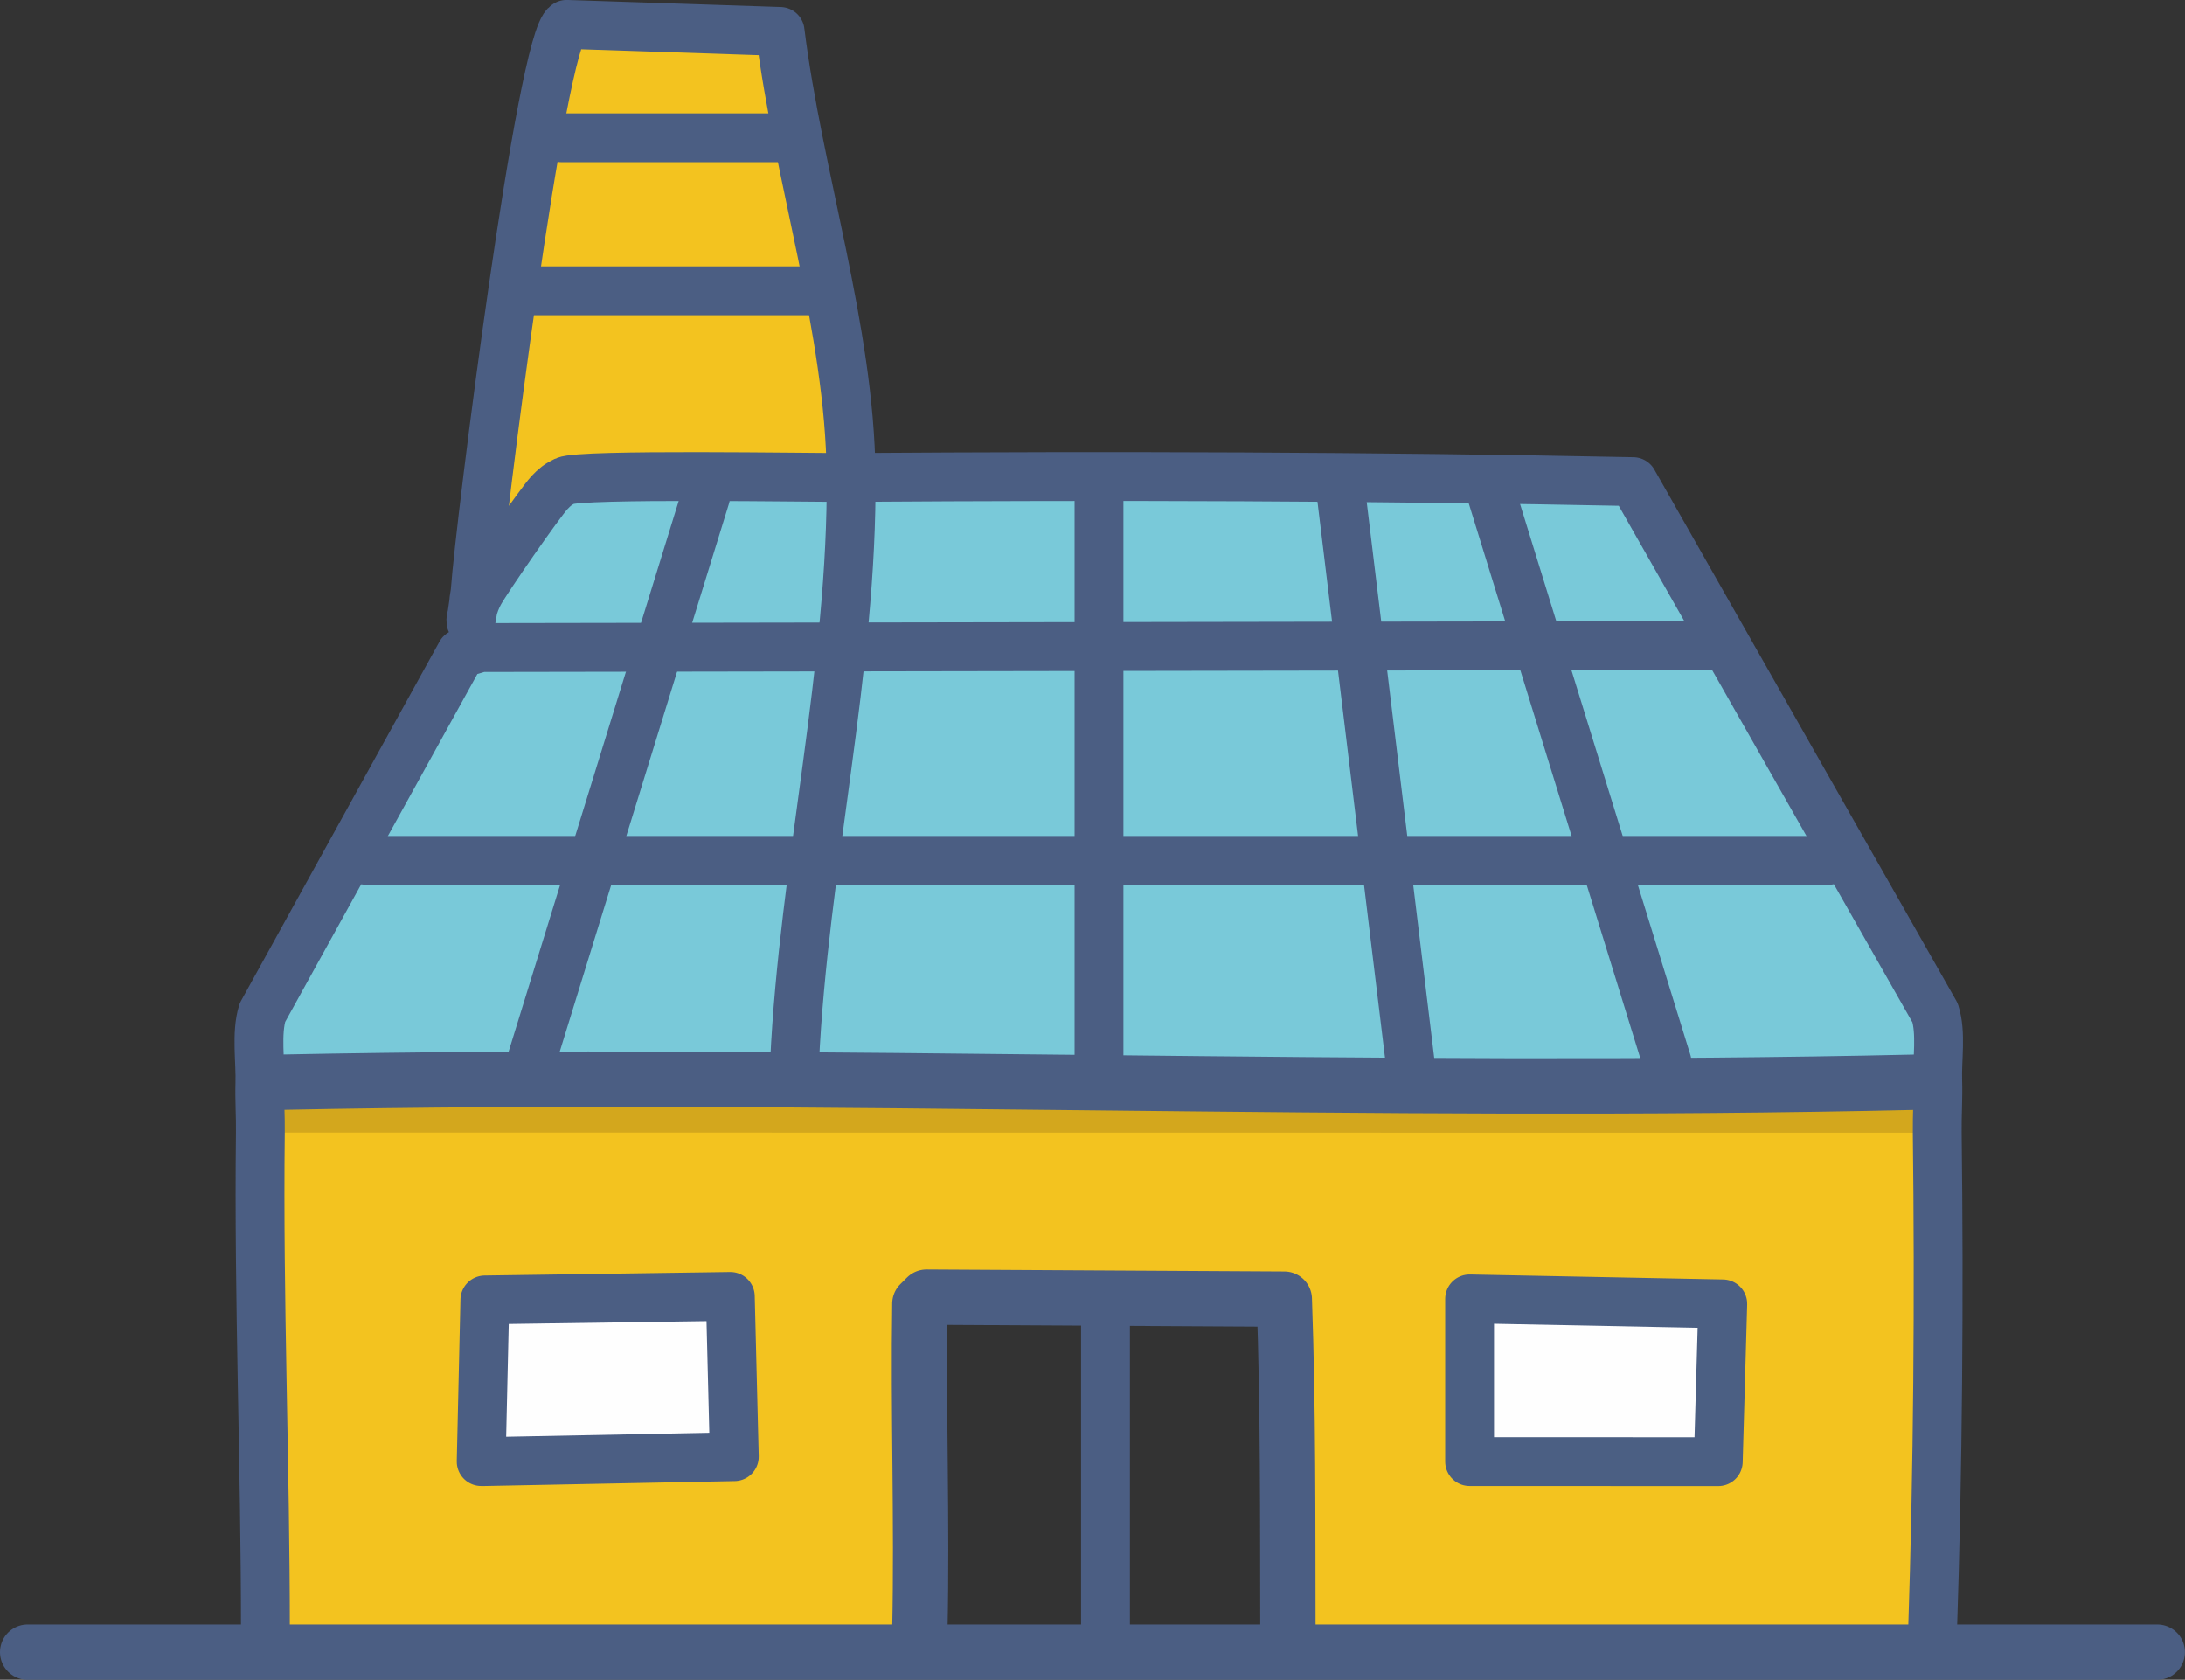
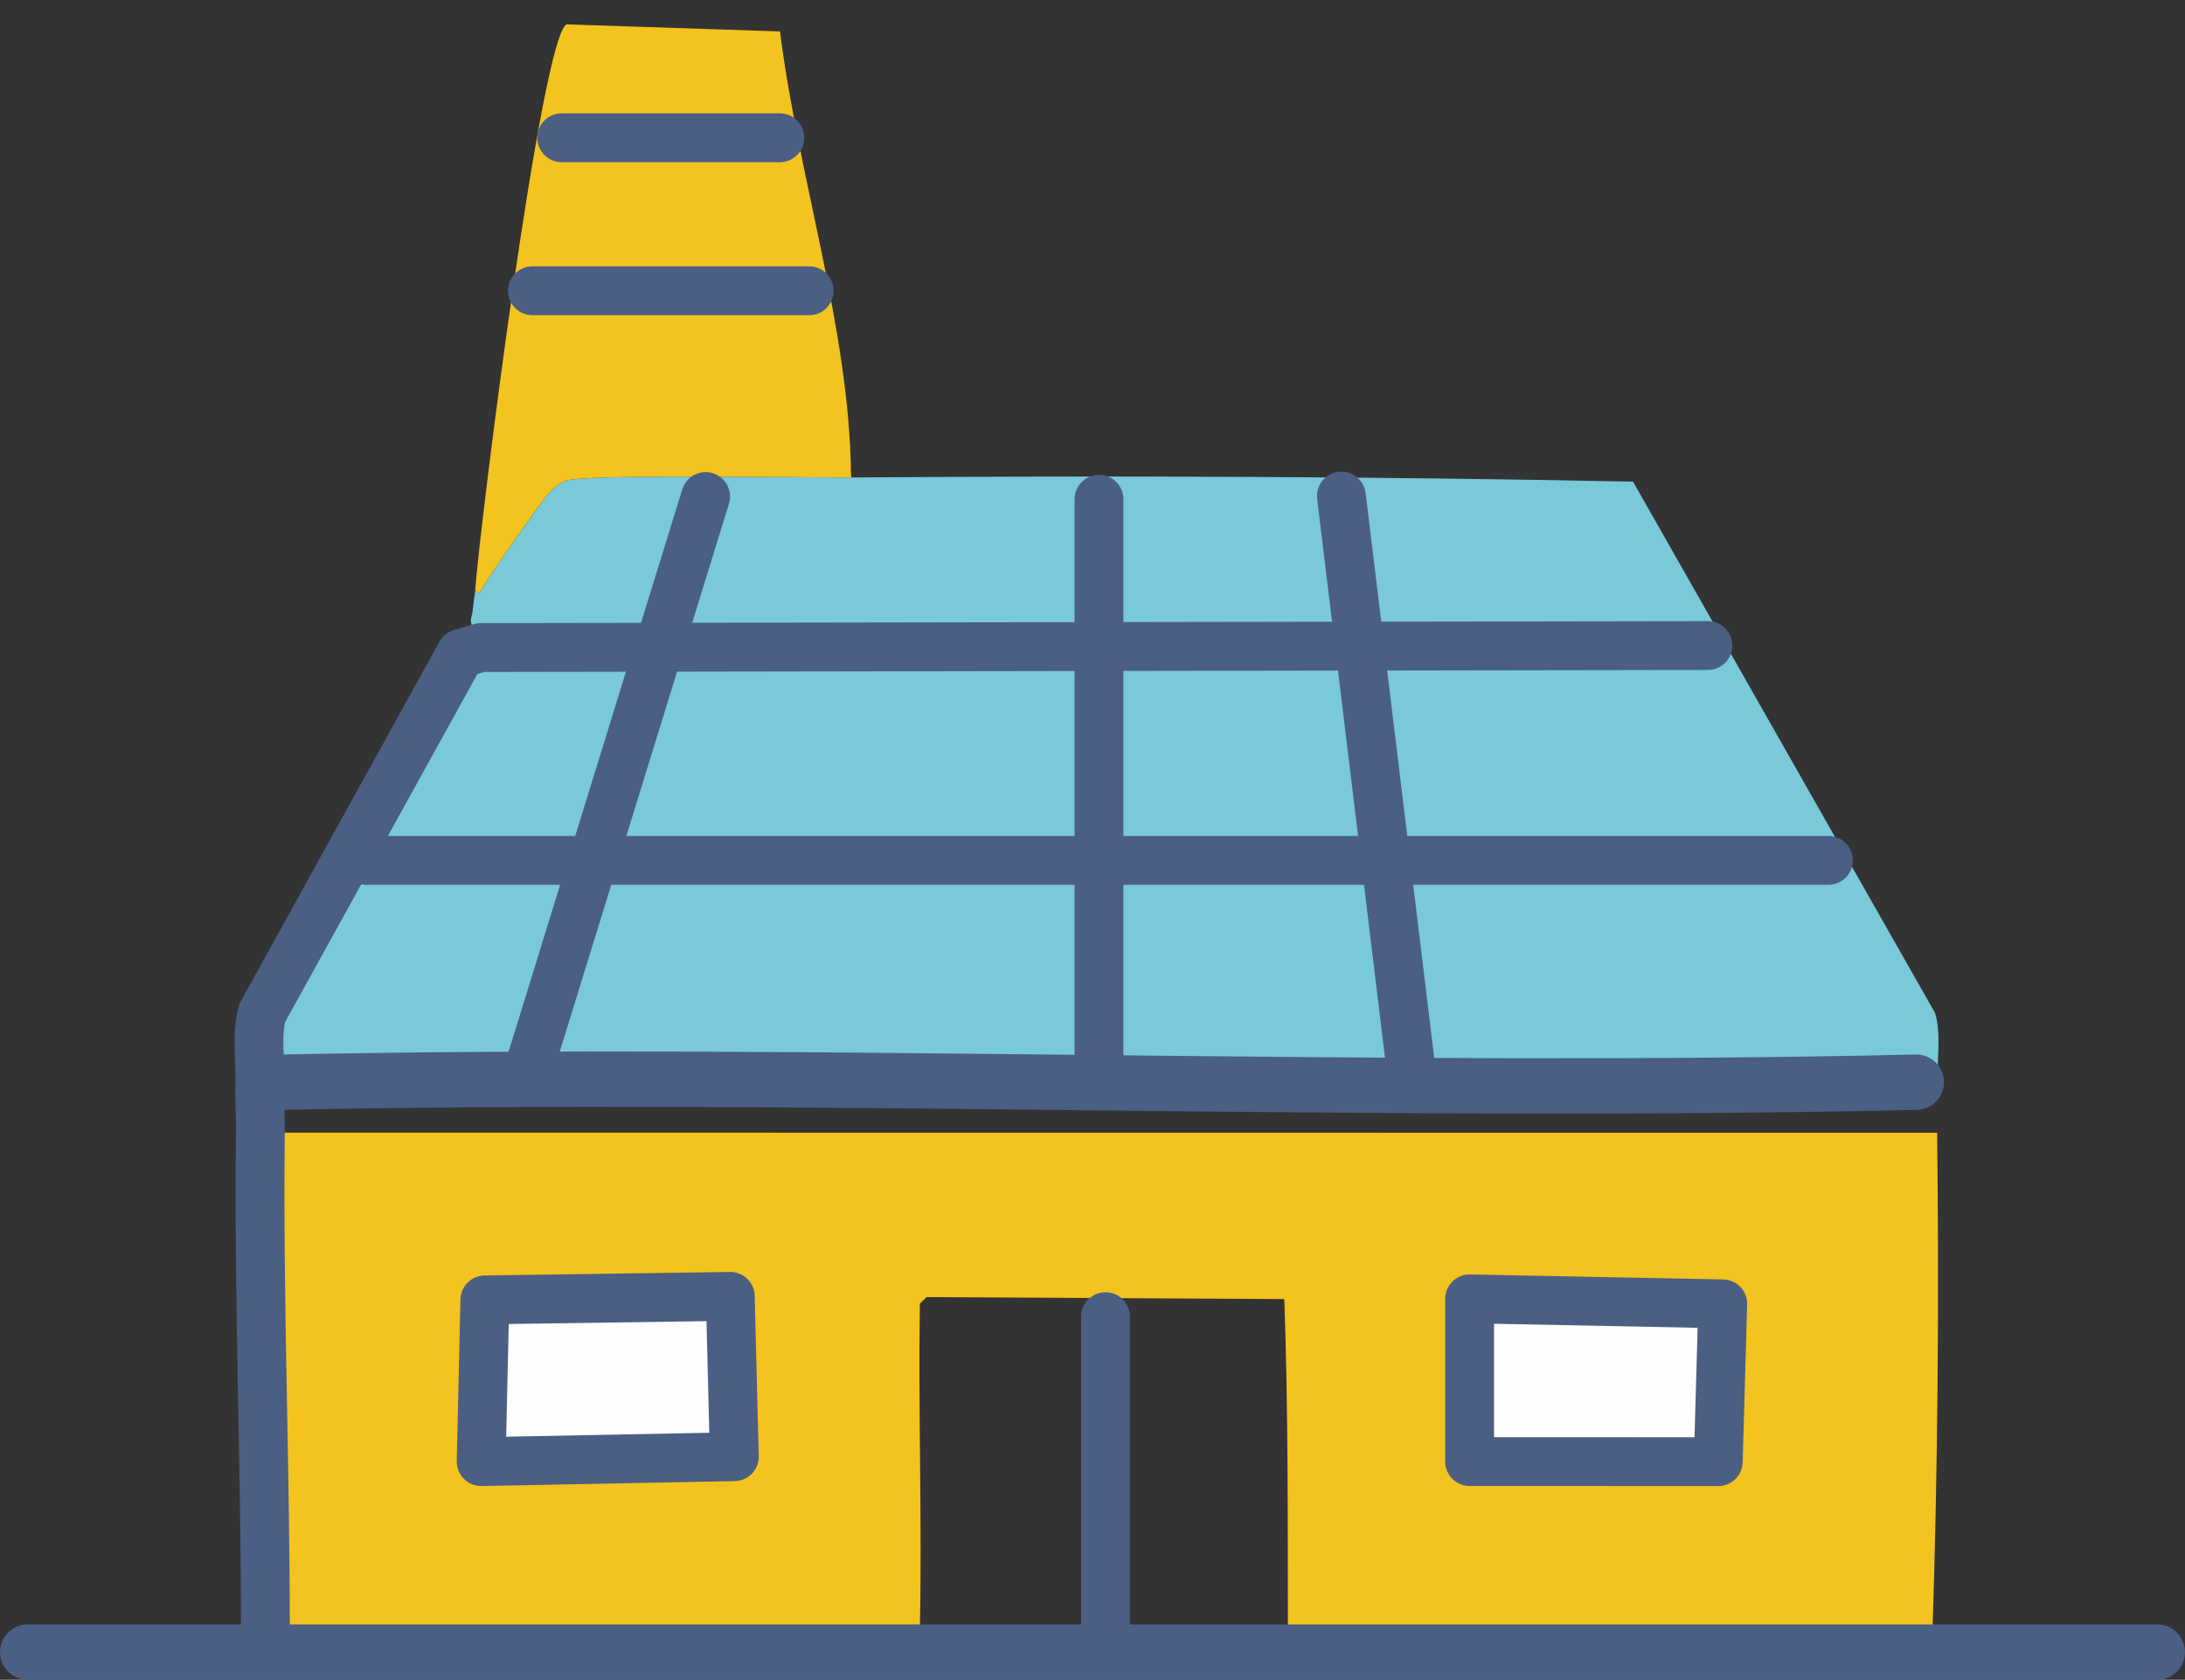
<svg xmlns="http://www.w3.org/2000/svg" id="Layer_2" data-name="Layer 2" viewBox="0 0 272.5 209.47">
  <rect x="0" y="0" width="272.5" height="209.47" fill="#333333" stroke="none" />
  <defs>
    <style>
      .cls-1 {
        stroke-width: 6.9px;
      }

      .cls-1, .cls-2 {
        fill: none;
      }

      .cls-1, .cls-2, .cls-3, .cls-4 {
        stroke-linecap: round;
        stroke-linejoin: round;
      }

      .cls-1, .cls-2, .cls-4 {
        stroke: #4b5e83;
      }

      .cls-2, .cls-3, .cls-4 {
        stroke-width: 6.09px;
      }

      .cls-5 {
        fill: #d3a71d;
      }

      .cls-6 {
        fill: #f3c31f;
      }

      .cls-7 {
        fill: #79c9d9;
      }

      .cls-3 {
        stroke: #4b5f83;
      }

      .cls-3, .cls-4 {
        fill: #fefefe;
      }
    </style>
  </defs>
  <g id="Layer_1-2" data-name="Layer 1">
    <g id="Generative_Object" data-name="Generative Object">
      <g>
        <path class="cls-7" d="M106.2,59.54c32.47-.23,65.02-.14,97.46.52l37.66,66.24c.8,2.53.24,5.78.33,8.45-.87.29-1.76.17-2.66.19-67.88,1.55-135.97-1.37-203.86,0-.91.02-1.82-.1-2.7.19.08-2.76-.5-6.27.32-8.87l24.74-44.78,2.47-.74c.02-1.19-1.07-2.12-1.23-3.23-.06-.45.23-1,.22-1.41,0-.21.1-.51.11-.86.02-.54.17-1.08.21-1.62l.52.33c.98-1.79,7.56-11.26,8.73-12.51.65-.69,1.09-1.05,1.95-1.46,1.91-.92,30.6-.41,35.33-.44.14,0,.28,0,.41,0Z" />
        <path class="cls-6" d="M106.2,59.54c-.13,0-.27,0-.41,0-4.73.03-33.43-.48-35.33.44-.85.41-1.3.77-1.95,1.46-1.17,1.25-7.74,10.72-8.73,12.51l-.52-.33c.55-7.84,8.22-68.92,11.39-70.58l26.63.88c2.24,17.99,8.67,37.21,8.85,55.21l.06.41Z" />
-         <path class="cls-5" d="M241.65,134.76c.07,2.16-.09,4.35-.06,6.52l-209.1-.02c.02-2.03-.12-4.08-.06-6.11.89-.29,1.79-.17,2.7-.19,67.9-1.37,135.98,1.55,203.86,0,.9-.02,1.79.1,2.66-.19Z" />
        <g>
          <path class="cls-6" d="M241.59,141.28c.25,20.4.09,41.92-.59,62.3-.03.83.25,1.7-.34,2.44h-80.03c-.04-.96-.01-1.9-.01-2.84-.03-13.72.04-27.47-.45-41.18l-44.62-.25-.83.82c-.21,13.53.29,27.08,0,40.6-.02.95.21,1.99-.34,2.84H33.12v-2.44c0-20.76-.87-41.57-.63-62.33l209.1.02Z" />
          <polygon class="cls-3" points="183.28 161.97 214.85 162.59 214.29 182.27 183.28 182.26 183.28 161.97" />
          <polygon class="cls-4" points="60.47 162.1 91.08 161.66 91.58 181.65 60.42 182.26 60.01 182.26 60.47 162.1" />
        </g>
      </g>
      <g>
        <line class="cls-2" x1="70.05" y1="17.18" x2="97.26" y2="17.18" />
        <line class="cls-2" x1="88" y1="61.92" x2="66.22" y2="132.43" />
        <line class="cls-2" x1="100.92" y1="36.26" x2="66.4" y2="36.26" />
        <polyline class="cls-1" points="3.45 206.02 33.12 206.02 114.39 206.02 160.64 206.02 240.67 206.02 269.04 206.02" />
-         <path class="cls-1" d="M114.72,203.17c.29-13.52-.21-27.08,0-40.6l.83-.82,44.62.25c.49,13.71.42,27.46.45,41.18" />
        <line class="cls-2" x1="137.87" y1="164.19" x2="137.87" y2="203.58" />
        <path class="cls-1" d="M35.13,134.95c67.9-1.37,135.98,1.55,203.86,0" />
-         <path class="cls-2" d="M99.09,132.5c1.11-24.06,7.29-49.4,7.05-73.37-.18-17.99-6.61-37.22-8.85-55.21l-26.63-.88c-3.17,1.66-10.85,62.74-11.39,70.58-.04.54-.19,1.09-.21,1.62l-.33,2.27c-.06-.45.23-1,.22-1.41.19-.75.47-1.47.84-2.15.98-1.79,7.56-11.26,8.73-12.51.65-.69,1.09-1.05,1.95-1.46,1.91-.92,30.6-.41,35.33-.44h.41c32.47-.23,65.02-.14,97.46.52l37.66,66.24c.8,2.53.24,5.78.33,8.45.07,2.16-.09,4.35-.06,6.52.25,20.4.09,41.92-.59,62.3" />
        <line class="cls-2" x1="45.69" y1="107.29" x2="228.03" y2="107.29" />
        <path class="cls-2" d="M213,80.5l-153.06.25-2.47.74-24.74,44.78c-.81,2.6-.23,6.11-.32,8.87-.06,2.03.09,4.08.06,6.11-.24,20.76.64,41.57.63,62.33" />
        <line class="cls-2" x1="137.06" y1="62.26" x2="137.06" y2="132.11" />
-         <line class="cls-2" x1="185.98" y1="61.54" x2="207.9" y2="132.43" />
        <line class="cls-2" x1="167.29" y1="61.86" x2="175.87" y2="132.5" />
      </g>
    </g>
  </g>
</svg>